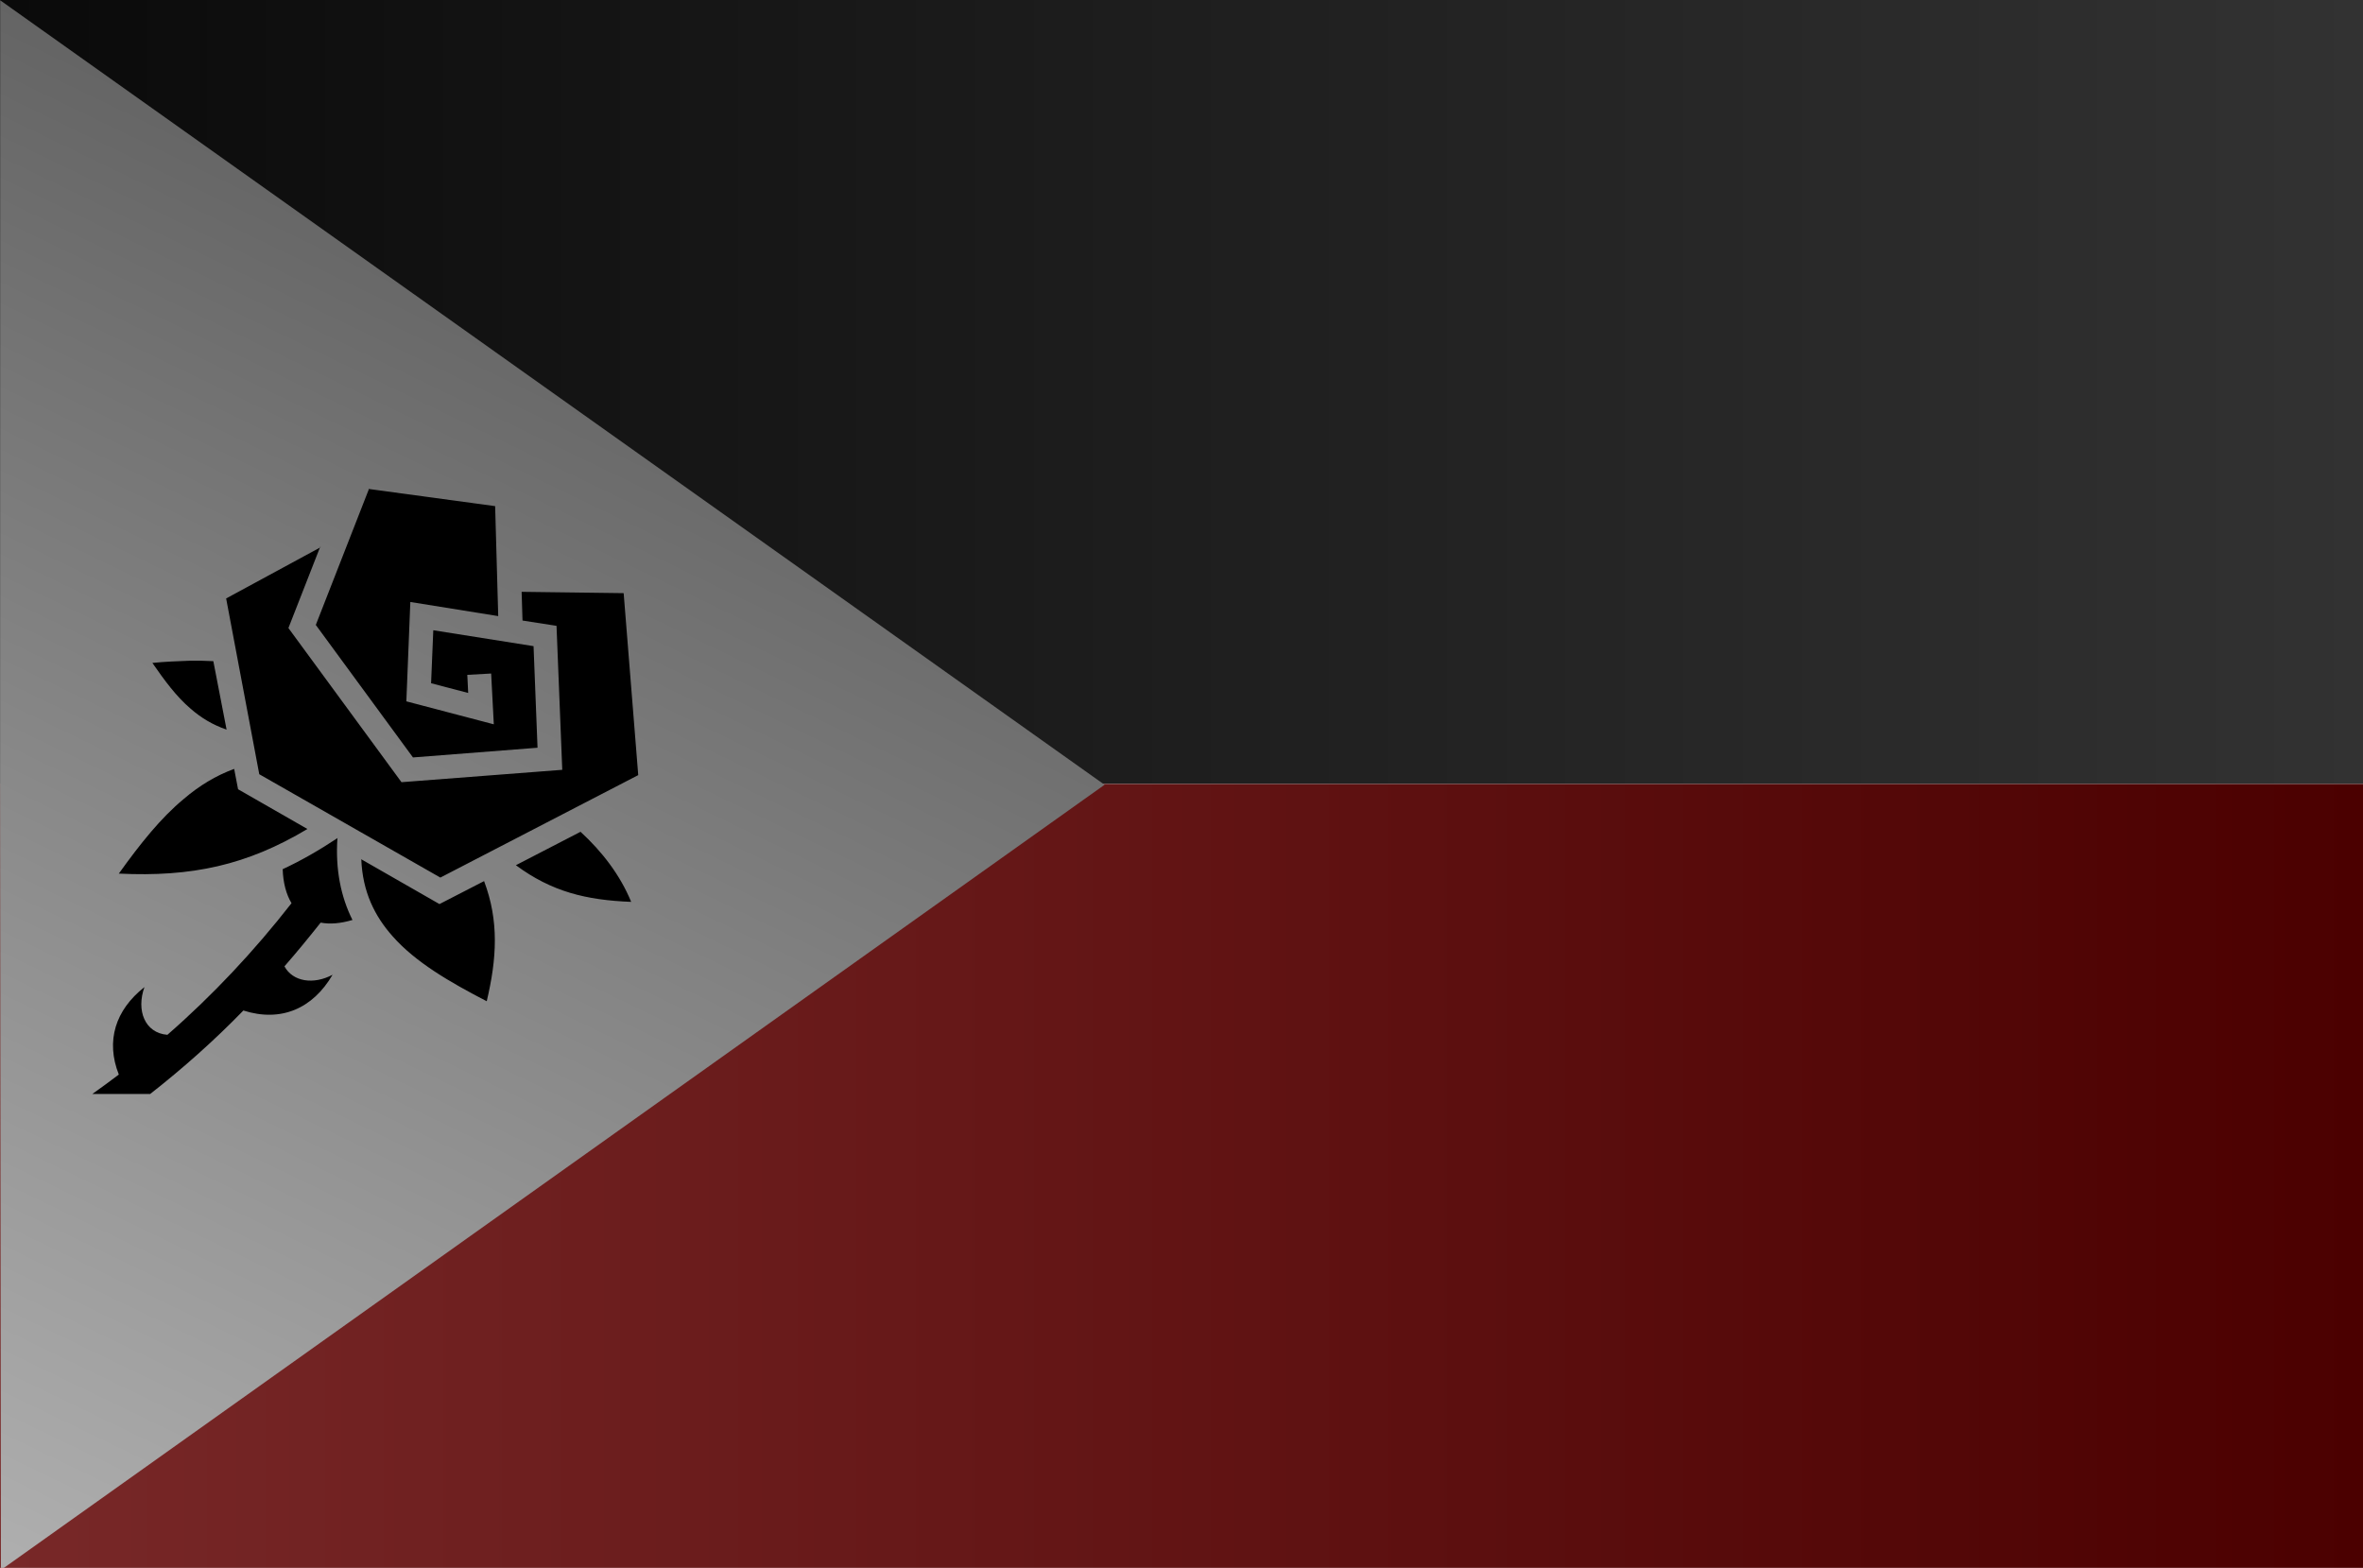
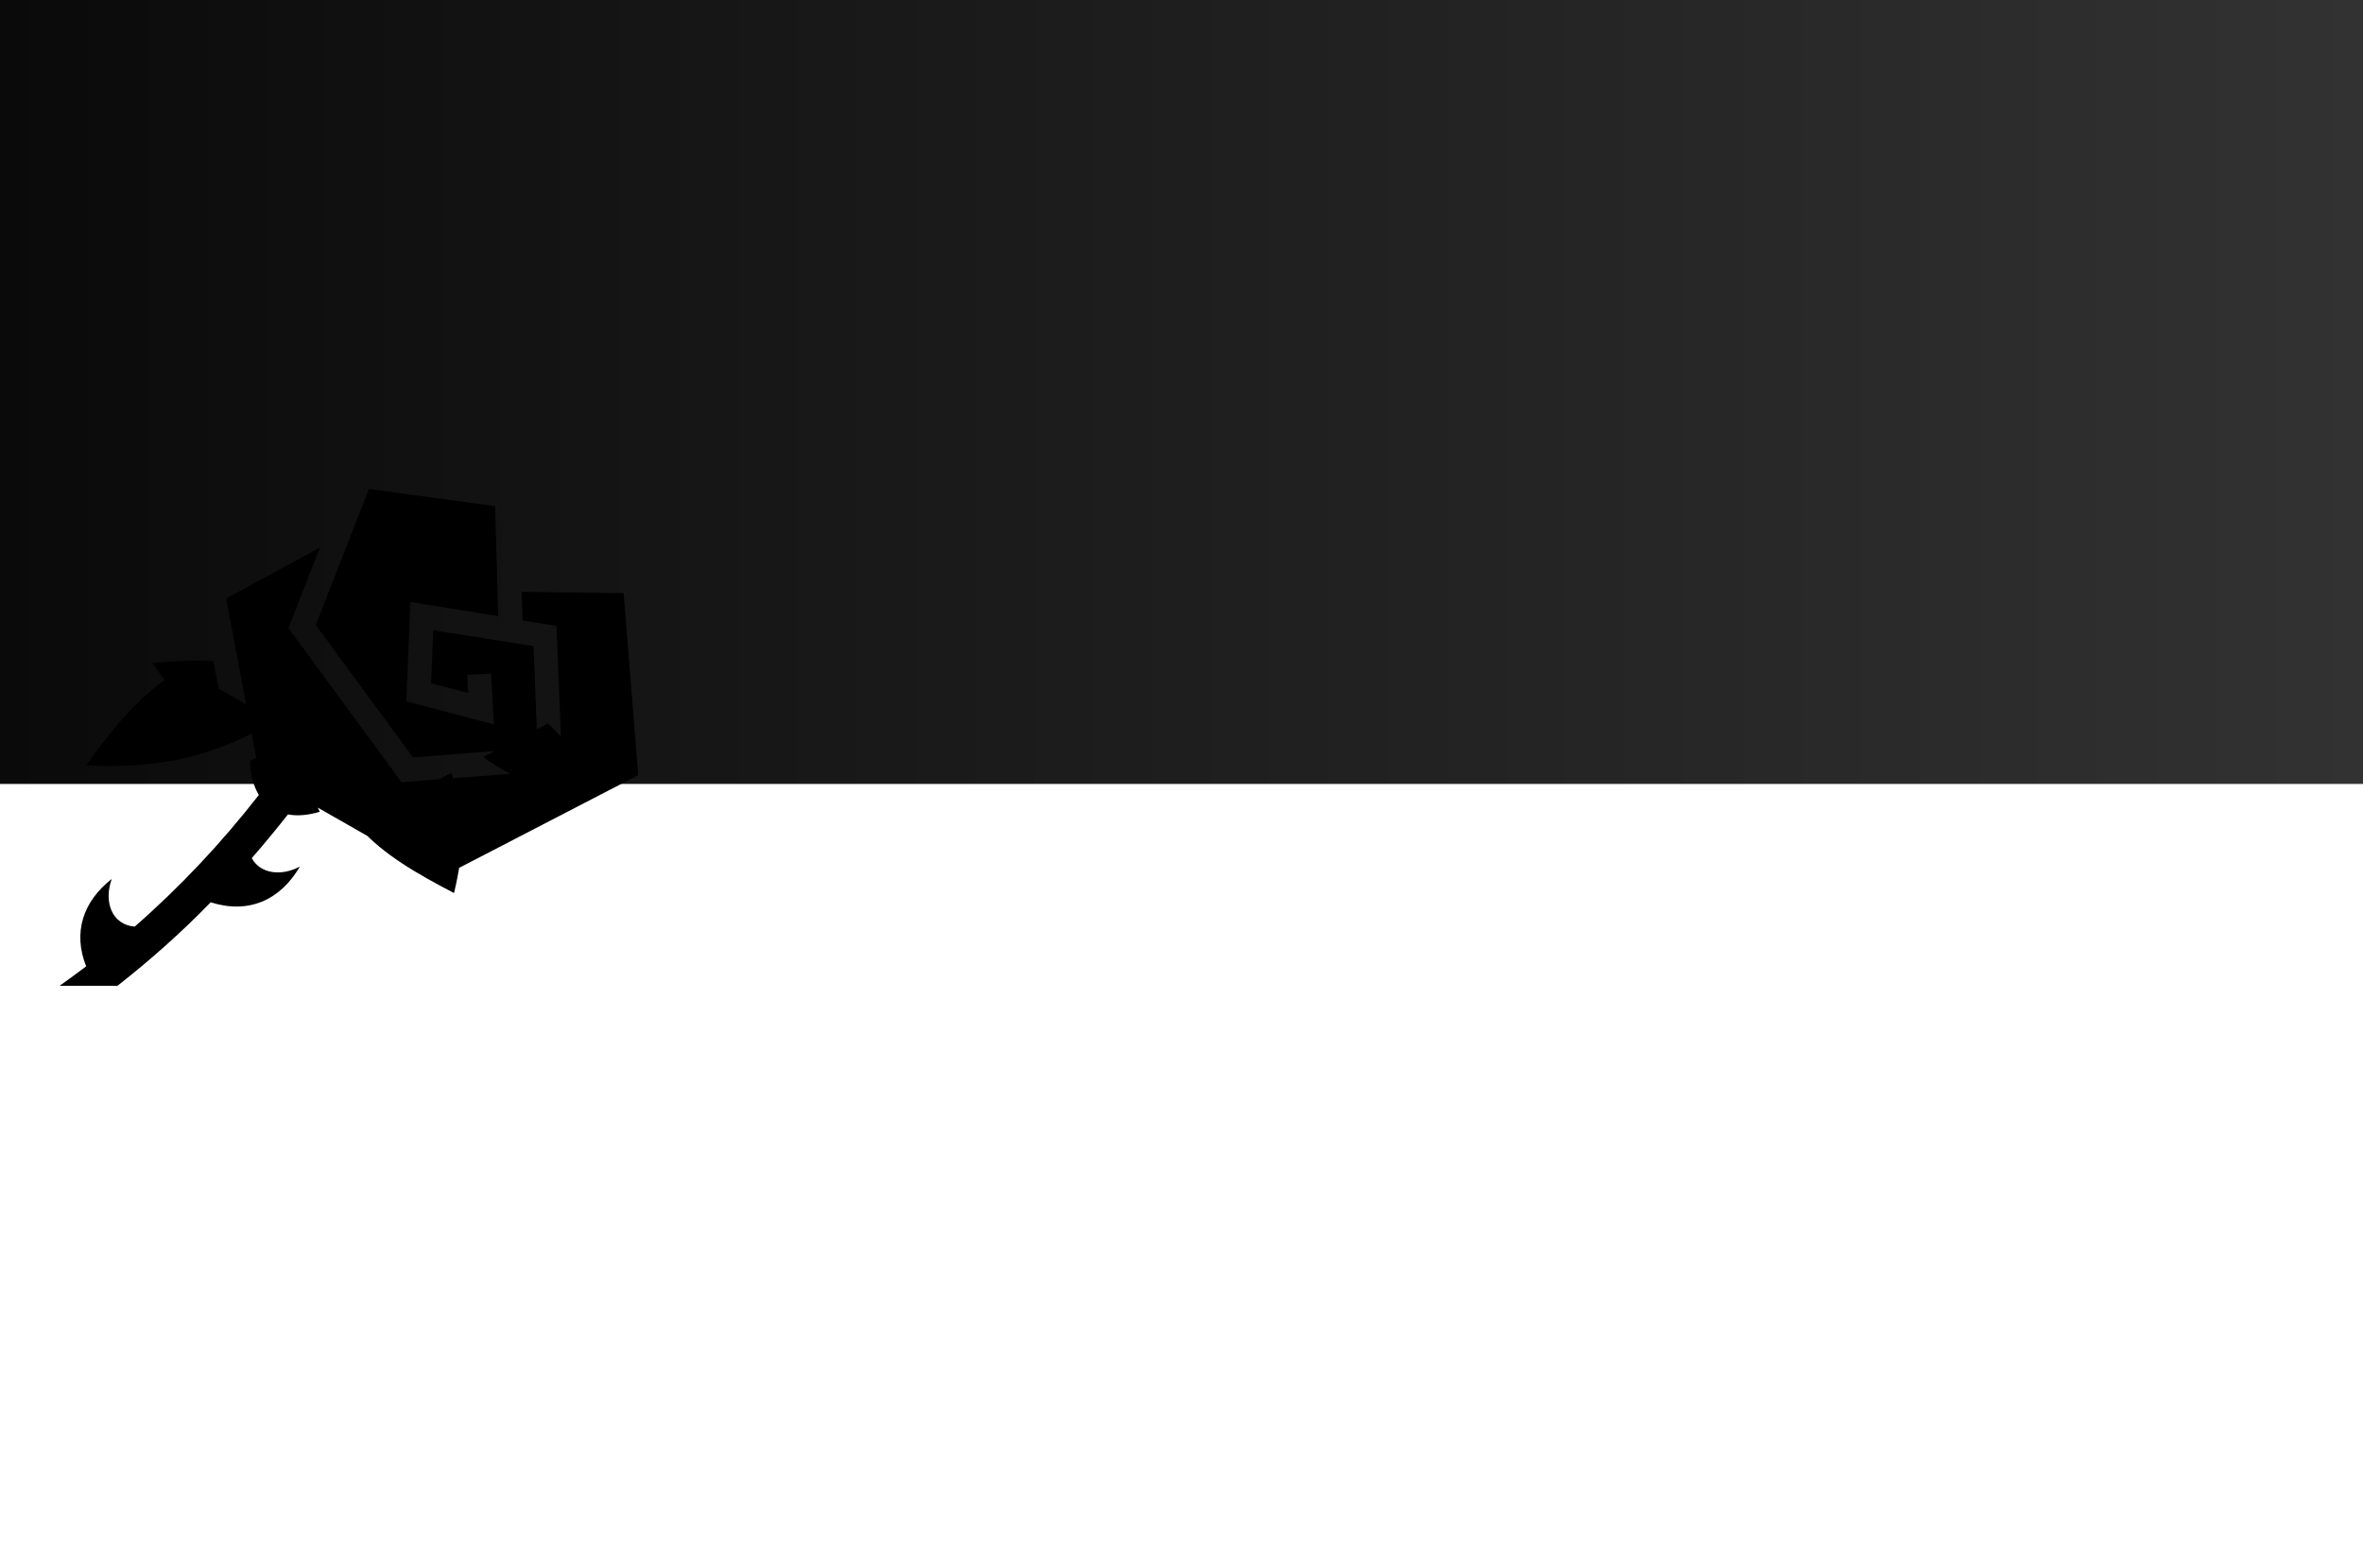
<svg xmlns="http://www.w3.org/2000/svg" height="355mm" viewBox="0 0 535 355" width="535mm">
  <linearGradient id="a" gradientTransform="scale(1 .5)" gradientUnits="userSpaceOnUse" spreadMethod="pad" x1="0" x2="535" y1="177.5" y2="177.5">
    <stop offset="0" stop-color="#0a0a0a" />
    <stop offset="1" stop-color="#323232" />
  </linearGradient>
  <linearGradient id="b" gradientTransform="matrix(1 0 0 .5 0 177.5)" gradientUnits="userSpaceOnUse" spreadMethod="pad" x1="0" x2="535" y1="177.5" y2="177.5">
    <stop offset="0" stop-color="#782828" />
    <stop offset="1" stop-color="#4b0000" />
  </linearGradient>
  <linearGradient id="c" gradientUnits="userSpaceOnUse" x1="-53.135" x2="85.558" y1="-3.948" y2="-3.948">
    <stop offset="0" stop-color="#646464" />
    <stop offset="1" stop-color="#afafaf" />
  </linearGradient>
  <path d="m0 0h535v177.5h-535z" fill="url(#a)" stroke-width=".202" />
-   <path d="m0 177.5h535v177.5h-535z" fill="url(#b)" stroke-width=".202" />
-   <path d="m16.2 42.5-69.3 27.2 11.1-73.7 11.1-73.7 58.3 46.4 58.3 46.4z" fill="url(#c)" stroke-width=".265" transform="matrix(-.708 2.218 -1.803 -.871 88.111 178.546)" />
-   <path d="m83.5 110.8-12 30.7 22 30 28.2-2.2-.9-23-22.7-3.6-.5 12 8.4 2.2-.2-4.1 5.4-.3.6 11.5-19.8-5.2.9-22.5 19.9 3.2-.7-24.9-28.7-3.9zm-10.9 13.1-21.4 11.6 7.5 39.8 41 23.4 44.8-23.2-3.3-41.2-23.1-.3.2 6.5 7.7 1.2 1.3 32.6-36.4 2.8-25.6-34.9 7.2-18.4zm-27 25.7c-.9 0-1.7 0-2.6 0-2.7.1-5.6.2-8.5.5 2.7 3.9 5.4 7.6 8.7 10.4 2.3 2 4.9 3.6 8.1 4.7l-3-15.5c-.9 0-1.9-.1-2.8-.1zm7.4 24.5c-4.1 1.5-7.9 3.8-11.4 6.8-5.2 4.3-9.9 10.2-14.7 16.9 16.5.8 29-1.9 42.7-10.1l-15.7-9-.9-4.7zm78.5 14.2-14.7 7.6c8.1 6 15.9 7.9 26.1 8.3-2.5-6.1-6.6-11.4-11.5-15.9zm-55 1.4c-4.2 2.8-8.4 5.2-12.5 7.1.1 3.1.8 5.7 2 7.7-8.5 10.9-17.9 20.9-28.1 29.8-5.1-.4-7.1-5.5-5.2-10.8-6.6 5.2-8.8 12.2-5.8 19.8-2 1.5-4 3-6 4.4h13.1c7.4-5.8 14.5-12.1 21.1-18.9 8.5 2.7 15.7-.4 20.2-8.1-4.3 2.3-9 1.6-10.9-1.9 2.8-3.2 5.5-6.5 8.2-9.9 2.1.4 4.5.2 7.2-.6-2.6-5.2-3.9-11.4-3.4-18.6zm5.3 4.9c.3 7.3 3 12.8 7.1 17.4 5.2 5.9 13 10.4 21.3 14.7 2.3-9.7 2.8-18.2-.6-27.2l-10.1 5.2-17.8-10.2z" stroke-width=".29" />
+   <path d="m83.5 110.8-12 30.7 22 30 28.2-2.2-.9-23-22.7-3.6-.5 12 8.4 2.2-.2-4.1 5.4-.3.6 11.5-19.8-5.2.9-22.5 19.9 3.2-.7-24.9-28.7-3.9zm-10.9 13.1-21.4 11.6 7.5 39.8 41 23.4 44.8-23.2-3.3-41.2-23.1-.3.2 6.5 7.7 1.2 1.3 32.6-36.4 2.8-25.6-34.9 7.2-18.4zm-27 25.7c-.9 0-1.7 0-2.6 0-2.7.1-5.6.2-8.5.5 2.7 3.9 5.4 7.6 8.7 10.4 2.3 2 4.9 3.6 8.1 4.7l-3-15.5c-.9 0-1.9-.1-2.8-.1zc-4.1 1.5-7.9 3.8-11.4 6.8-5.2 4.3-9.9 10.2-14.7 16.9 16.5.8 29-1.9 42.7-10.1l-15.7-9-.9-4.7zm78.5 14.2-14.7 7.6c8.1 6 15.9 7.9 26.1 8.3-2.5-6.1-6.6-11.4-11.5-15.9zm-55 1.4c-4.2 2.8-8.4 5.2-12.5 7.1.1 3.1.8 5.7 2 7.7-8.5 10.9-17.9 20.9-28.1 29.8-5.1-.4-7.1-5.5-5.2-10.8-6.6 5.2-8.8 12.2-5.8 19.8-2 1.5-4 3-6 4.4h13.1c7.4-5.8 14.5-12.1 21.1-18.9 8.5 2.7 15.7-.4 20.2-8.1-4.3 2.3-9 1.6-10.9-1.9 2.8-3.2 5.5-6.5 8.2-9.9 2.1.4 4.5.2 7.2-.6-2.6-5.2-3.9-11.4-3.4-18.6zm5.3 4.9c.3 7.3 3 12.8 7.1 17.4 5.2 5.9 13 10.4 21.3 14.7 2.3-9.7 2.8-18.2-.6-27.2l-10.1 5.2-17.8-10.2z" stroke-width=".29" />
</svg>